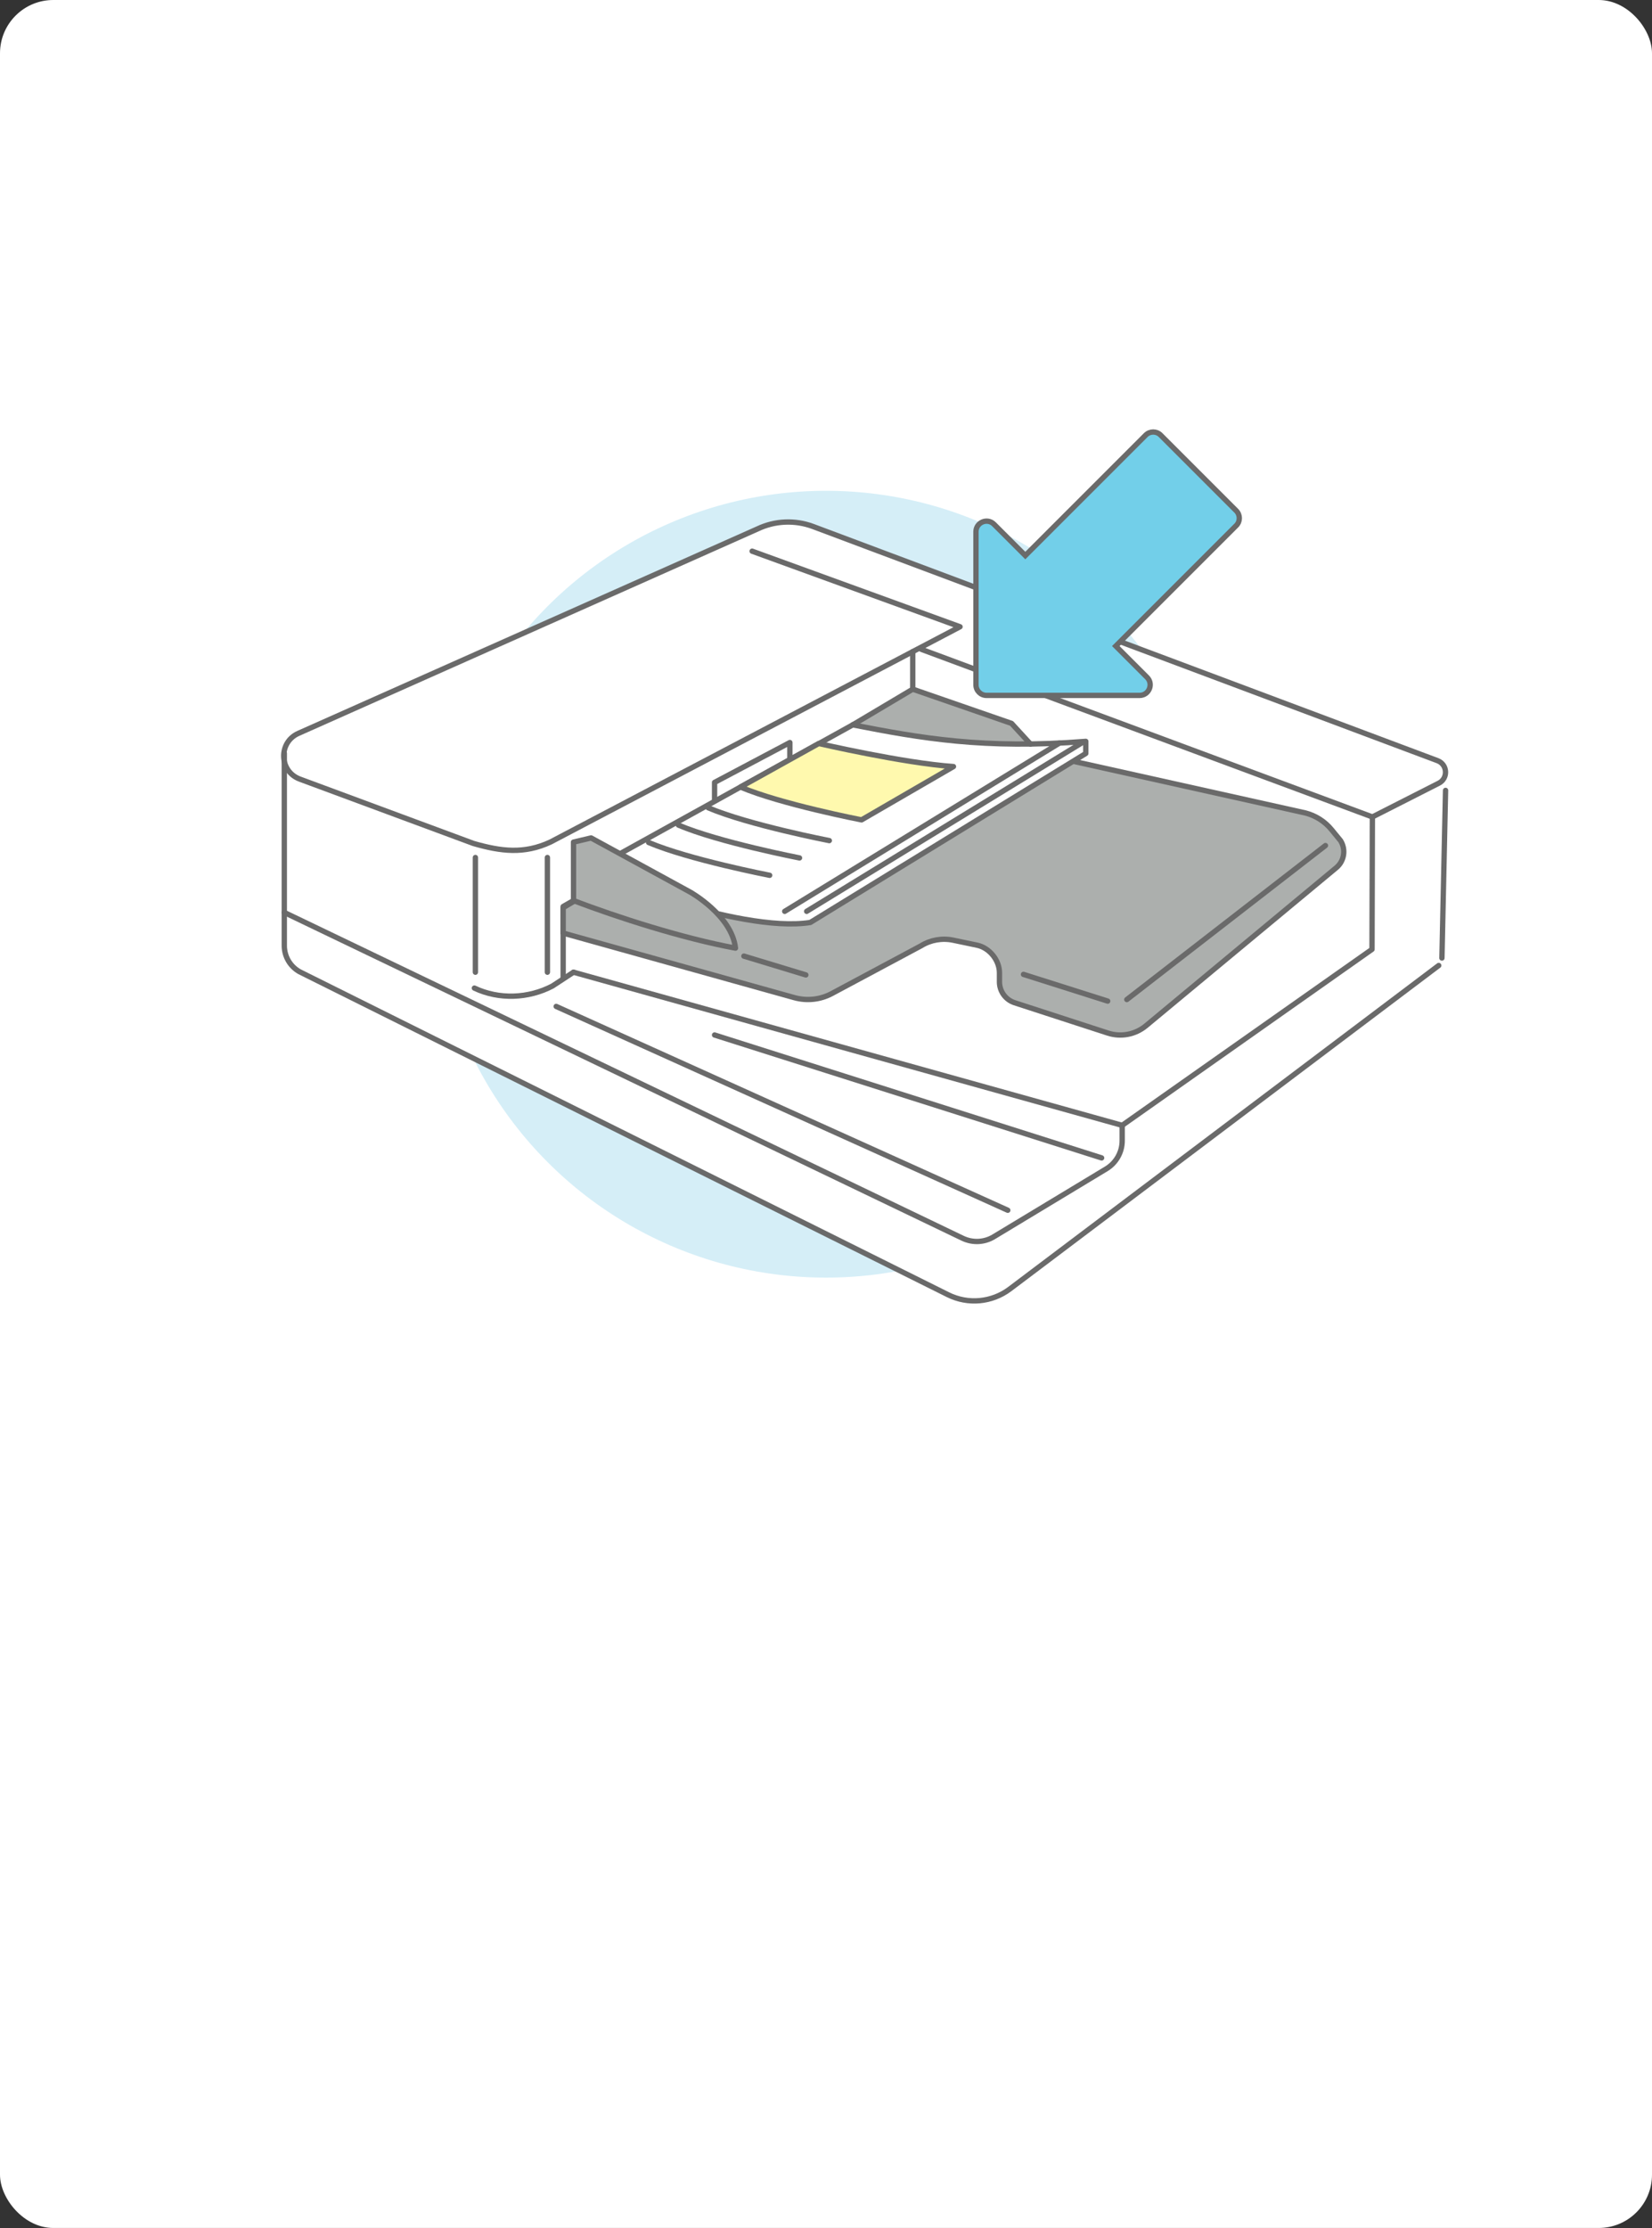
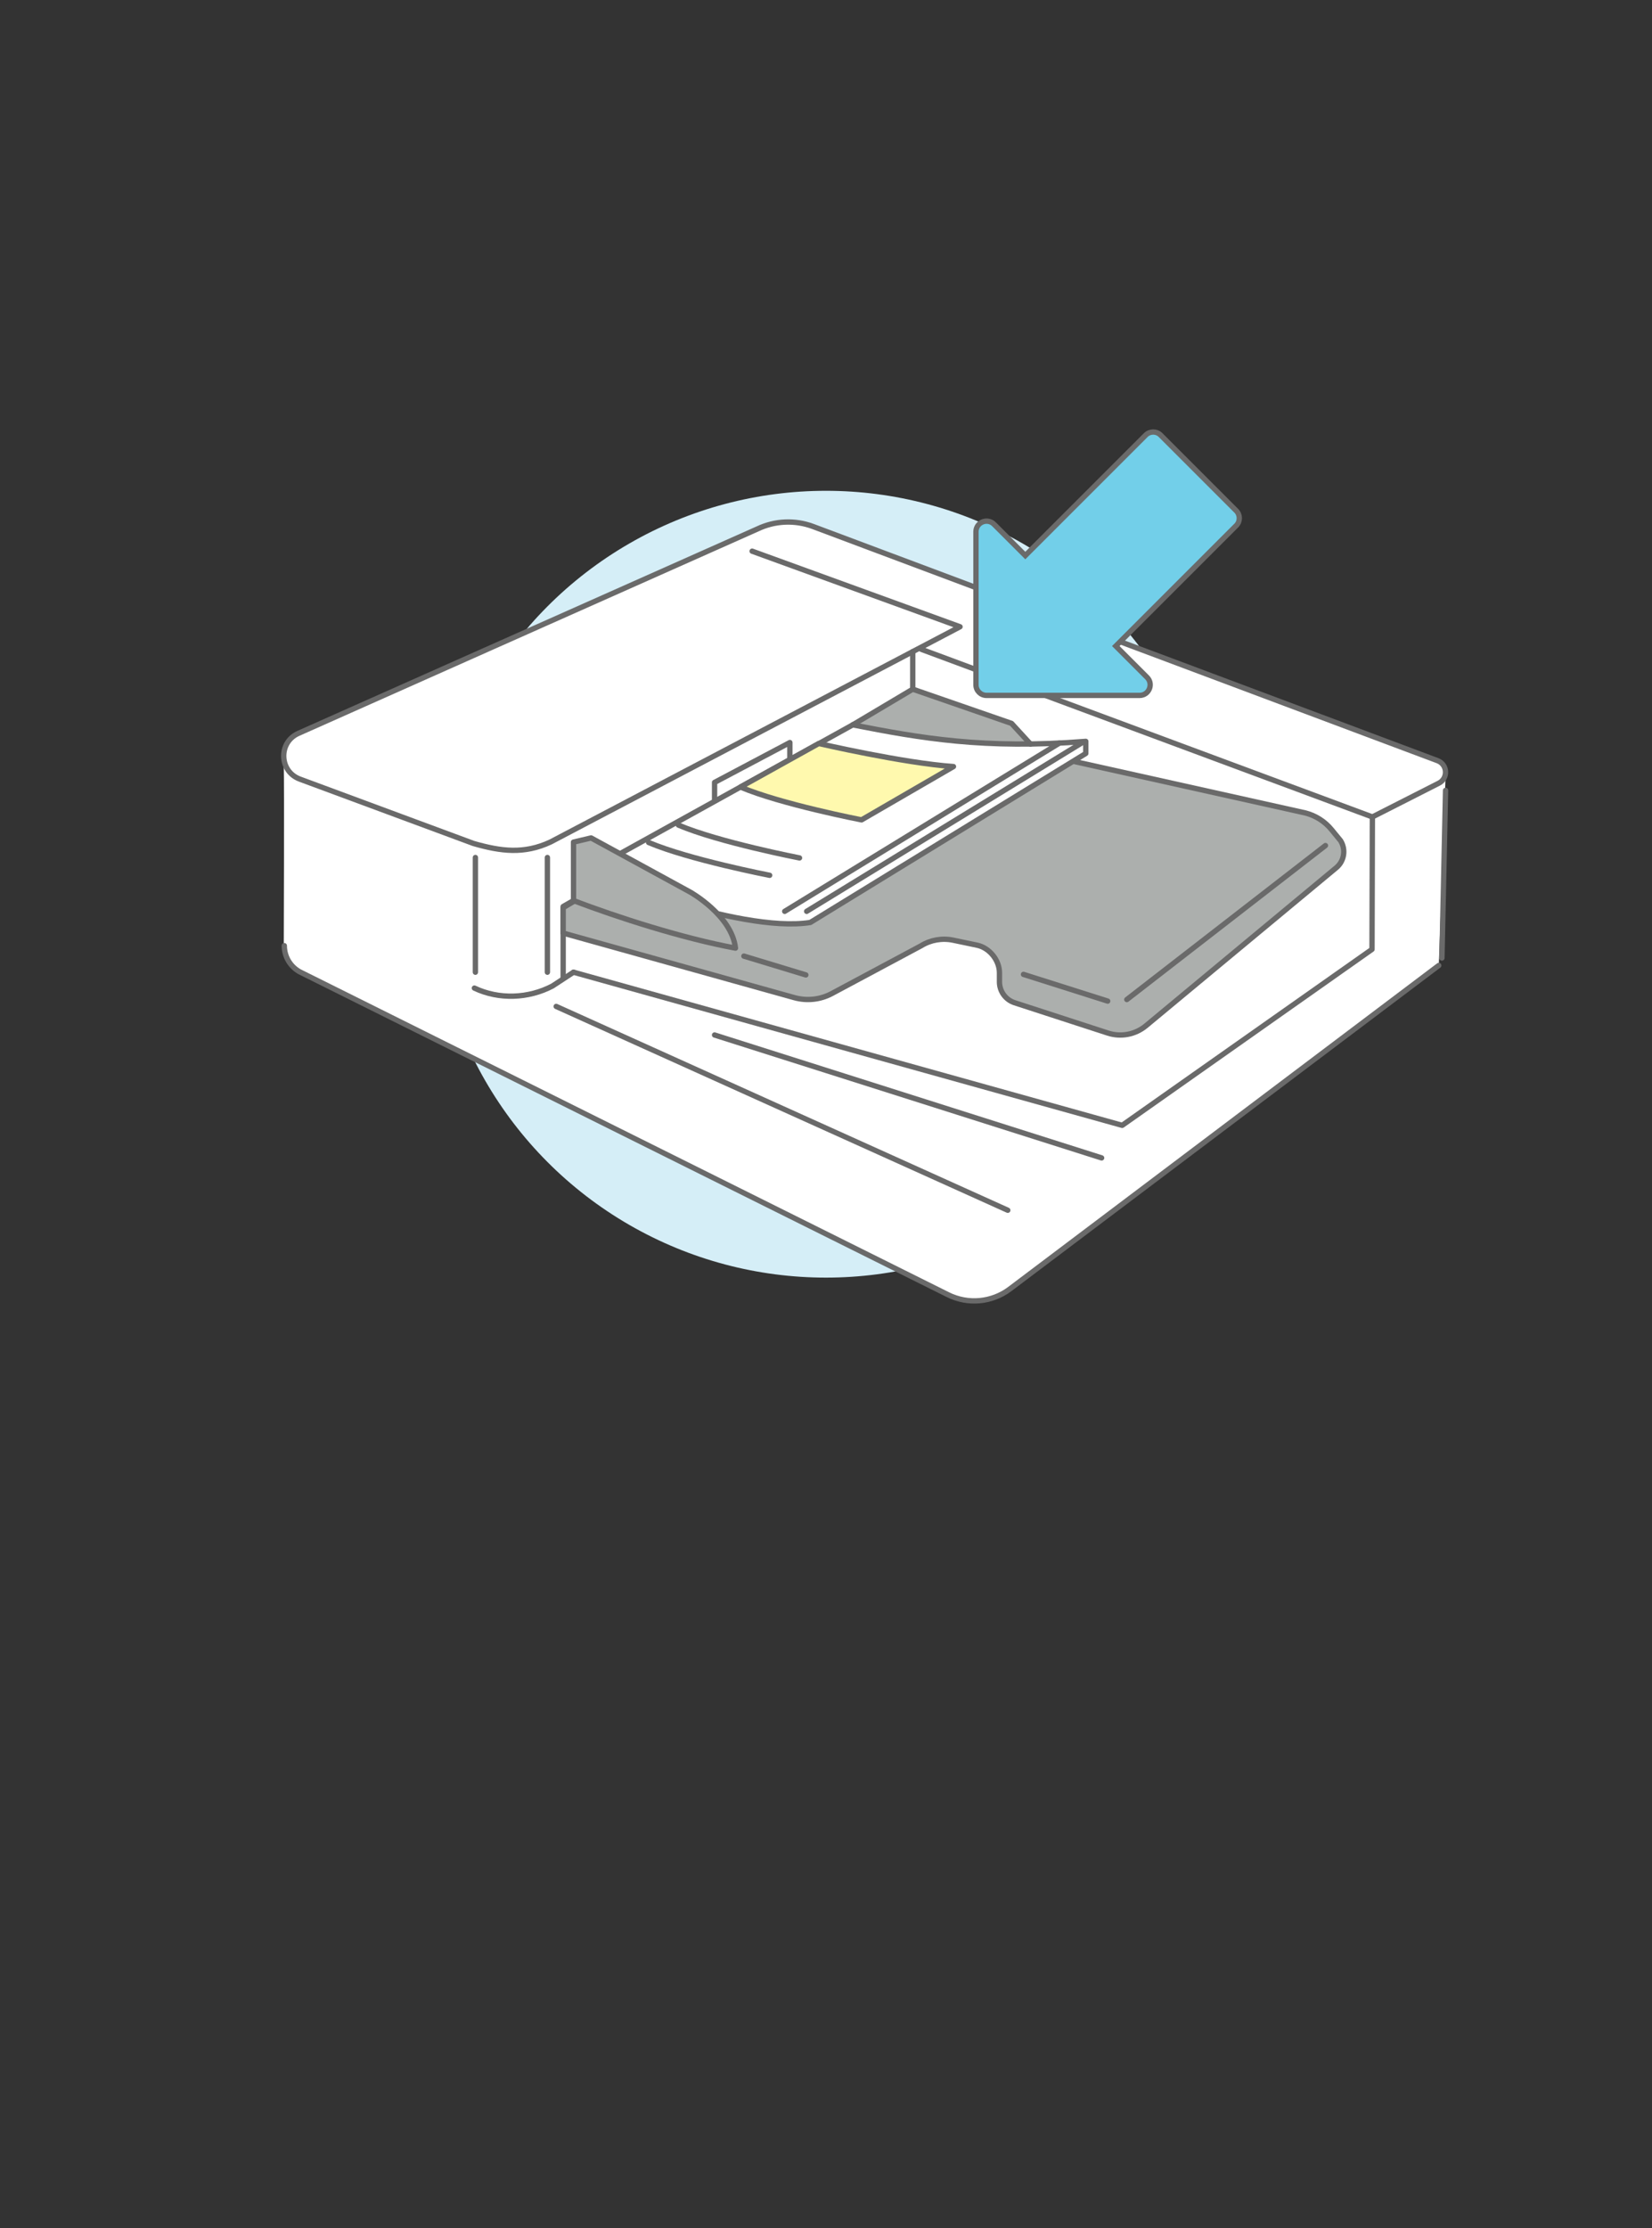
<svg xmlns="http://www.w3.org/2000/svg" id="Layer_2" data-name="Layer 2" viewBox="0 0 310 418">
  <rect x="0" y="0" width="310" height="418" fill="#333333" stroke="none" />
  <defs>
    <style>.cls-1, .cls-2, .cls-3, .cls-4, .cls-5 {
        stroke-width: 0px;
      }

      .cls-1, .cls-6 {
        fill: #acafad;
      }

      .cls-7, .cls-8, .cls-9, .cls-6 {
        stroke: #6a6a6a;
        stroke-linecap: round;
      }

      .cls-7, .cls-9, .cls-6 {
        stroke-linejoin: round;
      }

      .cls-7, .cls-5 {
        fill: #fff;
      }

      .cls-8 {
        stroke-miterlimit: 10;
      }

      .cls-8, .cls-9 {
        fill: none;
      }

      .cls-2 {
        fill: #72cfe9;
      }

      .cls-3 {
        fill: #fff9ae;
      }

      .cls-4 {
        fill: #d5eef7;
      }</style>
  </defs>
  <g id="_レイヤー_1" data-name="レイヤー 1">
    <g>
-       <rect class="cls-5" width="310" height="418" rx="10" ry="10" />
      <circle class="cls-4" cx="155" cy="165.89" r="73.81" />
      <path class="cls-5" d="M145.41,98.17l-90.45,40.05s-1.81,1.68-1.71,5.25c.11,3.58,0,34.41,0,34.41,0,0-.34,2.78,2.99,4.44,3.33,1.66,122.68,61.02,122.68,61.02,0,0,4.76,2.54,9.13-.58,4.36-3.12,81.94-61.62,81.94-61.62l1.28-35.69-.68-2.23-119.58-44.93-5.59-.13Z" />
      <path class="cls-1" d="M160.01,136l11.26-6.7,18.55,6.42,3.56,3.87c-9.69.33-21.01-1.08-33.37-3.59Z" />
      <path class="cls-9" d="M172.89,121.82l84.64,31.45,12.46-6.33c1.79-.91,1.65-3.52-.24-4.23l-117.21-43.94c-3.38-1.25-7.12-1.09-10.38.46l-86.17,38.36c-3.79,1.69-3.62,7.13.27,8.58l32.6,12.08c5.12,1.47,9.46,2.05,14.45-.28l76.84-40.38-39.01-14.18" />
      <path class="cls-9" d="M89.02,185.38c4.59,2.19,10.14,1.98,14.65-.39l3.95-2.59" />
      <polyline class="cls-9" points="105.68 183.4 105.68 170.07 107.62 168.96" />
      <polyline class="cls-9" points="257.53 153.27 257.46 178.11 210.58 211.13 107.62 182.4" />
      <path class="cls-1" d="M198.63,142.21l46.27,10.3c1.96.49,3.7,1.59,4.98,3.16l1.68,2.05c1.04,1.66.7,3.83-.81,5.08l-35.7,29.64c-2,1.66-4.71,2.18-7.18,1.37l-17.47-5.68c-1.7-.55-2.85-2.14-2.85-3.92v-1.7c0-2.36-1.89-4.7-4.21-5.18l-4.49-.94c-2.07-.43-4.23-.05-6.02,1.06l-16.73,8.95c-2.16,1.16-4.69,1.43-7.05.77l-43.37-12.11v-4.99l2.51-.9,90.44-26.96Z" />
      <path class="cls-9" d="M198.63,142.21l46.27,10.3c1.96.49,3.7,1.59,4.98,3.16l1.68,2.05c1.04,1.66.7,3.83-.81,5.08l-35.7,29.64c-2,1.66-4.71,2.18-7.18,1.37l-17.47-5.68c-1.7-.55-2.85-2.14-2.85-3.92v-1.7c0-2.36-1.89-4.7-4.21-5.18l-4.49-.94c-2.07-.43-4.23-.05-6.02,1.06l-16.73,8.95c-2.16,1.16-4.69,1.43-7.05.77l-43.37-12.11v-4.77s2.13-1.26,2.13-1.26" />
      <line class="cls-9" x1="248.72" y1="158.64" x2="211.45" y2="187.53" />
      <line class="cls-9" x1="104.37" y1="188.82" x2="189.11" y2="227.06" />
      <line class="cls-9" x1="134.09" y1="194.18" x2="206.72" y2="217.24" />
-       <path class="cls-9" d="M53.35,171.19l127.28,61.12c1.88.9,4.08.8,5.86-.28l21.11-12.74c1.85-1.12,2.98-3.12,2.98-5.28v-2.88" />
      <path class="cls-7" d="M109.72,162.45l.07.99s28.71,11.77,42.26,9.63l51.7-31.71v-2.27c-19,1.52-31.12-.62-43.73-3.1" />
      <line class="cls-9" x1="89.21" y1="160.88" x2="89.21" y2="182.4" />
      <line class="cls-9" x1="102.72" y1="160.88" x2="102.72" y2="182.4" />
      <line class="cls-9" x1="192.06" y1="182.81" x2="207.86" y2="187.82" />
      <line class="cls-7" x1="198.83" y1="139.4" x2="147.25" y2="170.98" />
      <line class="cls-7" x1="202.96" y1="139.4" x2="151.37" y2="170.98" />
      <line class="cls-7" x1="160.01" y1="136" x2="112.89" y2="162.08" />
      <polyline class="cls-9" points="148.22 142.35 148.22 139.31 134.09 146.79 134.09 150.06" />
      <line class="cls-9" x1="171.28" y1="122.25" x2="171.28" y2="129.3" />
      <line class="cls-6" x1="139.59" y1="179.38" x2="151.22" y2="182.91" />
-       <path class="cls-9" d="M269.98,181.14l-80.49,60.7c-3.35,2.52-7.83,2.94-11.59,1.07l-121.67-60.59c-1.78-.99-2.88-2.87-2.88-4.9v-36.11" />
+       <path class="cls-9" d="M269.98,181.14l-80.49,60.7c-3.35,2.52-7.83,2.94-11.59,1.07l-121.67-60.59c-1.78-.99-2.88-2.87-2.88-4.9" />
      <line class="cls-9" x1="271.26" y1="148.29" x2="270.58" y2="179.74" />
      <path class="cls-1" d="M110.92,157.21l18.62,10.17s7.79,4.36,8.47,10.5c-9.82-1.81-22.14-5.77-30.39-8.92v-10.97s3.3-.78,3.3-.78Z" />
      <path class="cls-9" d="M110.92,157.21l18.62,10.17s7.79,4.36,8.47,10.5c-9.82-1.81-22.14-5.77-30.39-8.92v-10.97s3.3-.78,3.3-.78Z" />
      <g>
        <path class="cls-2" d="M231.98,95.82l-14.2-14.2c-.76-.76-2-.76-2.77,0l-22.61,22.61-5.87-5.87c-1.25-1.25-3.39-.37-3.39,1.41v28.71c0,1.1.89,1.99,1.99,1.99h28.71c1.77,0,2.66-2.14,1.41-3.39l-5.87-5.87,22.61-22.61c.76-.76.76-2,0-2.77Z" />
        <path class="cls-8" d="M231.98,95.82l-14.2-14.2c-.76-.76-2-.76-2.77,0l-22.61,22.61-5.87-5.87c-1.25-1.25-3.39-.37-3.39,1.41v28.71c0,1.1.89,1.99,1.99,1.99h28.71c1.77,0,2.66-2.14,1.41-3.39l-5.87-5.87,22.61-22.61c.76-.76.76-2,0-2.77Z" />
      </g>
      <polyline class="cls-9" points="160.01 136 171.28 129.3 189.82 135.72 193.38 139.6" />
      <path class="cls-3" d="M153.9,139.59s15.58,3.57,25.02,4.23l-17.25,10s-15.13-2.93-22.72-6.16" />
      <path class="cls-9" d="M153.65,139.49s15.83,3.67,25.27,4.33l-17.25,10s-15.13-2.93-22.72-6.16l14.7-8.17Z" />
-       <path class="cls-9" d="M155.62,157.71s-15.13-2.93-22.72-6.16" />
      <path class="cls-9" d="M150.03,160.96s-15.13-2.93-22.72-6.16" />
      <path class="cls-9" d="M144.43,164.22s-15.13-2.93-22.72-6.16" />
    </g>
  </g>
</svg>